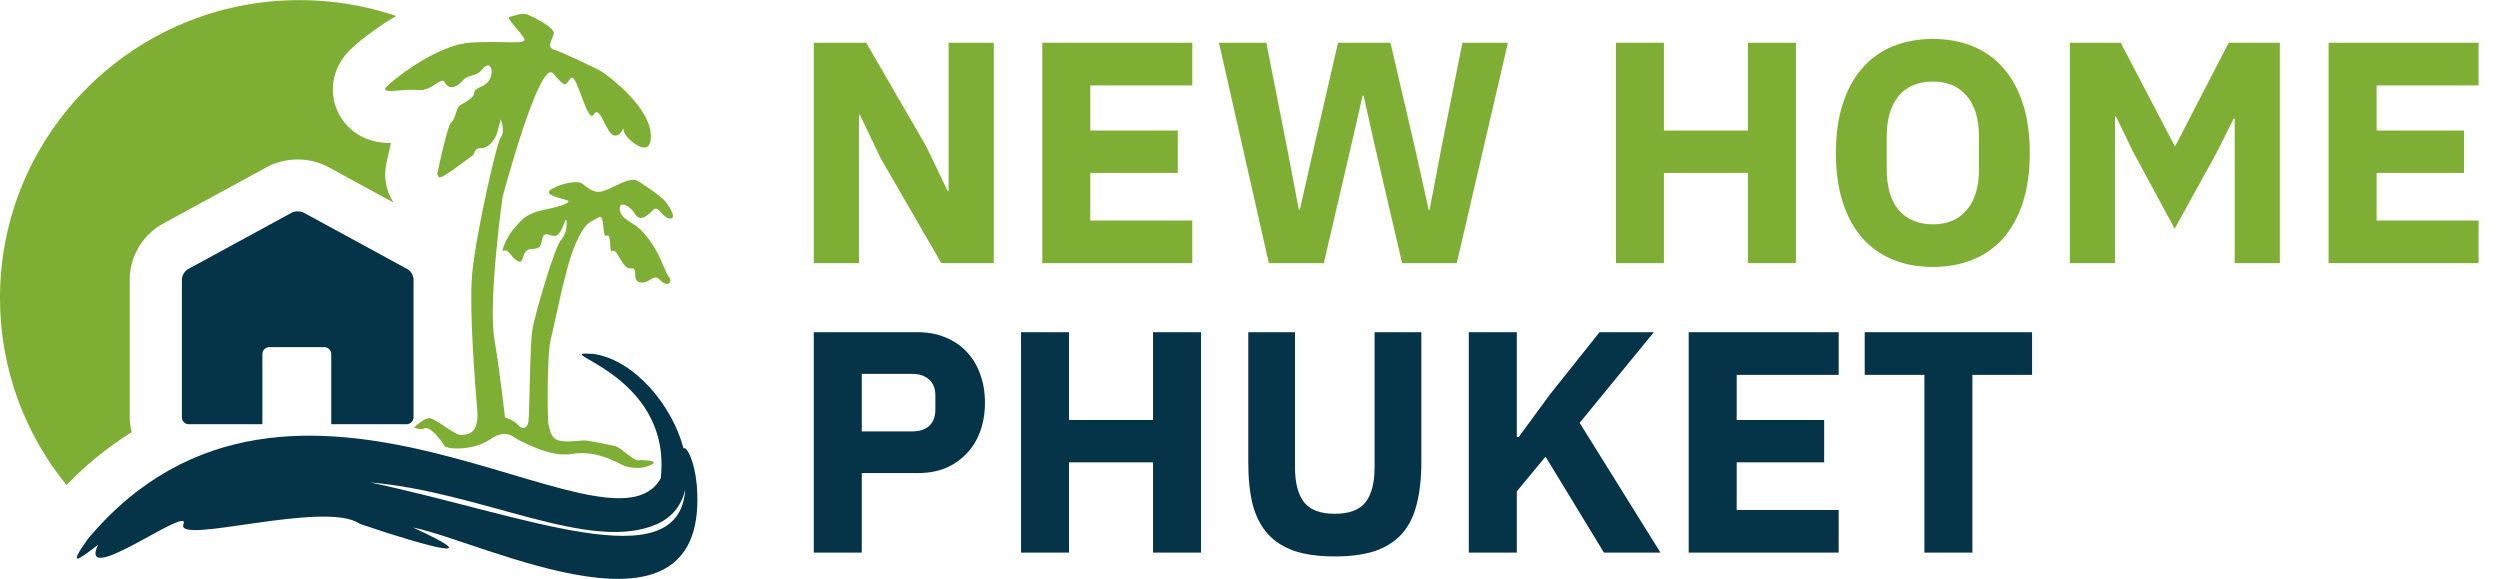
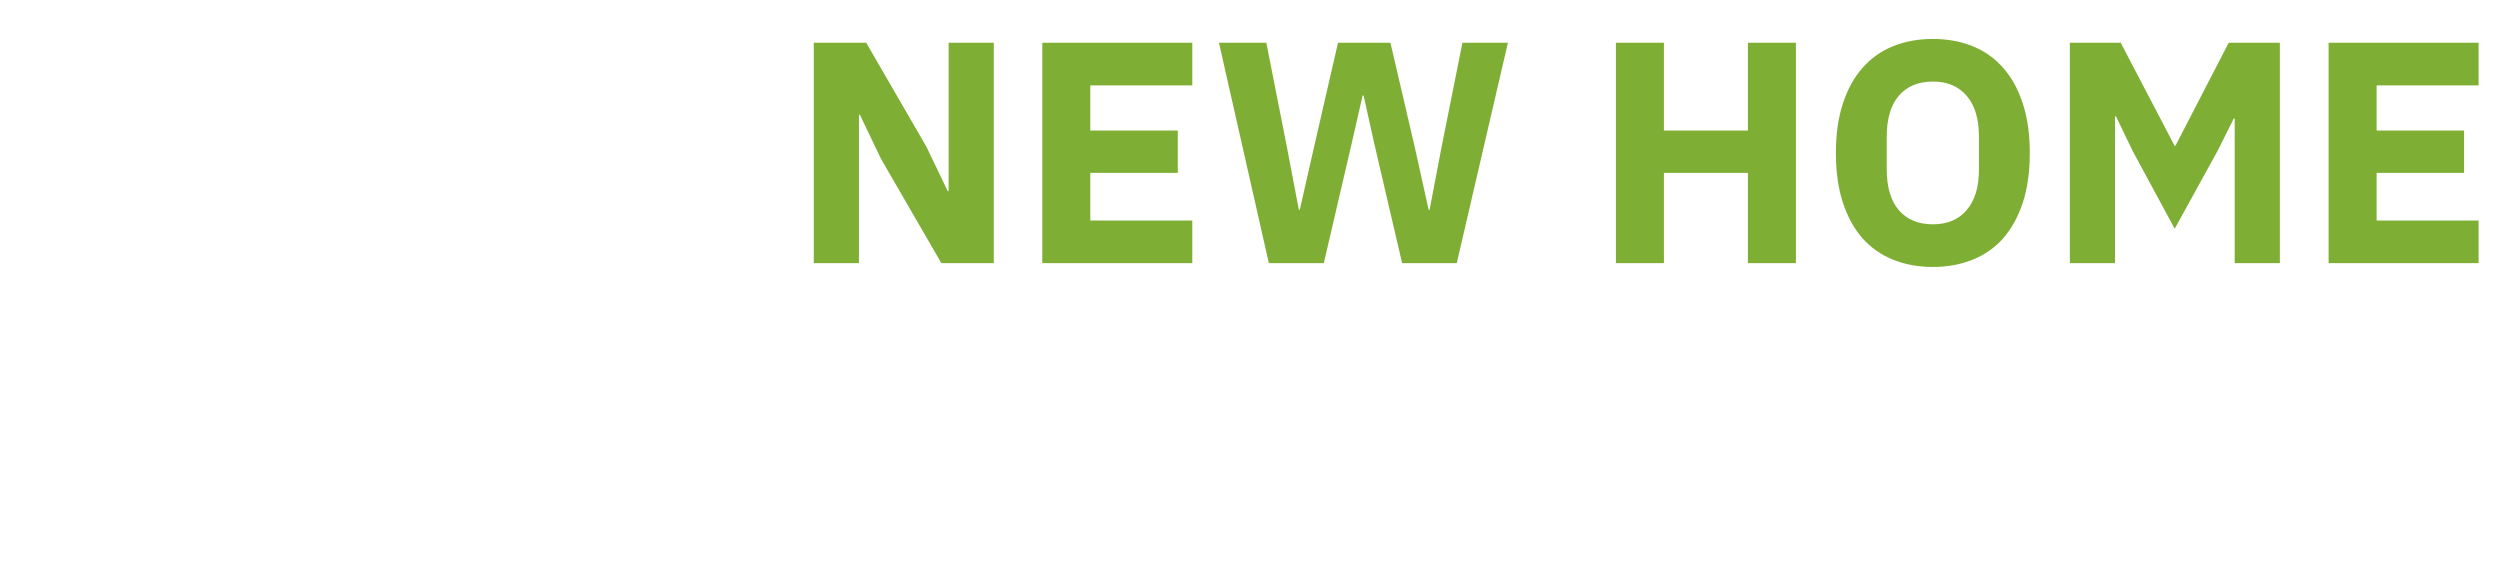
<svg xmlns="http://www.w3.org/2000/svg" width="190" height="44" viewBox="0 0 190 44" fill="none">
  <path d="M66.96 12.08L65.352 8.72H65.28V20H61.848V3.248H65.832L70.416 11.168L72.024 14.528H72.096V3.248H75.528V20H71.544L66.96 12.08ZM79.215 20V3.248H90.615V6.488H82.863V9.92H89.511V13.136H82.863V16.76H90.615V20H79.215ZM96.433 20L92.641 3.248H96.241L97.825 11.288L98.713 15.944H98.785L99.841 11.288L101.689 3.248H105.673L107.545 11.288L108.577 15.944H108.649L109.537 11.288L111.145 3.248H114.601L110.713 20H106.561L104.449 10.928L103.633 7.256H103.561L102.721 10.928L100.609 20H96.433ZM132.841 13.136H126.457V20H122.809V3.248H126.457V9.92H132.841V3.248H136.489V20H132.841V13.136ZM146.896 20.288C145.792 20.288 144.784 20.104 143.872 19.736C142.96 19.368 142.184 18.824 141.544 18.104C140.904 17.368 140.408 16.464 140.056 15.392C139.704 14.304 139.528 13.048 139.528 11.624C139.528 10.2 139.704 8.952 140.056 7.88C140.408 6.792 140.904 5.888 141.544 5.168C142.184 4.432 142.96 3.88 143.872 3.512C144.784 3.144 145.792 2.96 146.896 2.96C148 2.96 149.008 3.144 149.92 3.512C150.832 3.88 151.608 4.432 152.248 5.168C152.888 5.888 153.384 6.792 153.736 7.88C154.088 8.952 154.264 10.2 154.264 11.624C154.264 13.048 154.088 14.304 153.736 15.392C153.384 16.464 152.888 17.368 152.248 18.104C151.608 18.824 150.832 19.368 149.92 19.736C149.008 20.104 148 20.288 146.896 20.288ZM146.896 17.048C148 17.048 148.856 16.688 149.464 15.968C150.088 15.248 150.4 14.216 150.4 12.872V10.376C150.4 9.032 150.088 8 149.464 7.28C148.856 6.56 148 6.2 146.896 6.2C145.792 6.2 144.928 6.56 144.304 7.28C143.696 8 143.392 9.032 143.392 10.376V12.872C143.392 14.216 143.696 15.248 144.304 15.968C144.928 16.688 145.792 17.048 146.896 17.048ZM169.837 9.008H169.765L168.541 11.456L165.277 17.384L162.085 11.48L160.813 8.84H160.741V20H157.309V3.248H161.173L165.277 11.096H165.325L169.381 3.248H173.269V20H169.837V9.008ZM176.973 20V3.248H188.373V6.488H180.621V9.92H187.269V13.136H180.621V16.76H188.373V20H176.973Z" fill="#7EAE34" />
-   <path d="M61.848 42V25.248H69.768C70.552 25.248 71.256 25.384 71.88 25.656C72.504 25.912 73.032 26.272 73.464 26.736C73.912 27.2 74.256 27.768 74.496 28.44C74.736 29.096 74.856 29.816 74.856 30.6C74.856 31.4 74.736 32.128 74.496 32.784C74.256 33.44 73.912 34 73.464 34.464C73.032 34.928 72.504 35.296 71.88 35.568C71.256 35.824 70.552 35.952 69.768 35.952H65.496V42H61.848ZM65.496 32.784H69.336C69.88 32.784 70.304 32.648 70.608 32.376C70.928 32.088 71.088 31.672 71.088 31.128V30.072C71.088 29.528 70.928 29.12 70.608 28.848C70.304 28.56 69.88 28.416 69.336 28.416H65.496V32.784ZM87.63 35.136H81.246V42H77.598V25.248H81.246V31.92H87.63V25.248H91.278V42H87.63V35.136ZM98.421 25.248V35.52C98.421 36.704 98.653 37.592 99.117 38.184C99.581 38.76 100.357 39.048 101.445 39.048C102.533 39.048 103.309 38.76 103.773 38.184C104.237 37.592 104.469 36.704 104.469 35.52V25.248H108.021V35.136C108.021 36.368 107.901 37.44 107.661 38.352C107.437 39.248 107.061 39.992 106.533 40.584C106.005 41.16 105.325 41.592 104.493 41.88C103.661 42.152 102.645 42.288 101.445 42.288C100.245 42.288 99.229 42.152 98.397 41.88C97.565 41.592 96.885 41.16 96.357 40.584C95.829 39.992 95.445 39.248 95.205 38.352C94.981 37.44 94.869 36.368 94.869 35.136V25.248H98.421ZM117.461 34.704L115.277 37.344V42H111.629V25.248H115.277V33.216H115.421L117.797 29.976L121.565 25.248H125.693L120.053 32.136L126.197 42H121.901L117.461 34.704ZM128.34 42V25.248H139.74V28.488H131.988V31.92H138.636V35.136H131.988V38.76H139.74V42H128.34ZM149.902 28.488V42H146.254V28.488H141.718V25.248H154.438V28.488H149.902Z" fill="#053347" />
  <g clip-path="url(#clip0_399_4)">
    <path d="M31.755 6.843C32.826 6.972 33.543 5.732 33.813 6.269C34.083 6.806 34.66 6.713 35.153 6.139C35.647 5.565 36.14 5.917 36.671 5.25C37.202 4.583 37.565 5.25 37.248 5.963C36.931 6.676 36.084 6.583 36.038 7.074C35.991 7.565 35.014 7.87 34.837 8.139C34.66 8.407 34.604 9.028 34.297 9.296C33.98 9.565 33.226 13.25 33.226 13.25C33.226 13.25 33.226 13.25 33.357 13.472C33.487 13.694 35.684 11.963 35.907 11.824C36.131 11.694 35.954 11.25 36.624 11.25C37.295 11.25 37.741 10.232 37.741 10.232L38.058 9.074C38.058 9.074 38.412 9.963 38.058 10.454C37.704 10.944 36.066 18.324 35.87 20.991C35.665 23.657 36.103 29.157 36.27 31.157C36.438 33.157 35.367 33.028 34.995 33.056C34.623 33.093 33.152 31.852 32.686 31.787C32.221 31.722 31.476 32.491 31.476 32.491C31.476 32.491 31.932 32.722 32.295 32.546C32.649 32.37 33.589 33.482 33.729 33.833C33.859 34.185 35.963 34.278 37.257 33.389C38.551 32.5 39.045 33.296 39.492 33.482C39.938 33.657 41.819 34.769 43.467 34.5C45.115 34.232 46.418 34.898 47.219 35.296C48.019 35.694 49.006 35.611 49.546 35.296C50.086 34.982 48.783 34.944 48.475 34.982C48.159 35.028 47.181 34 46.781 33.917C46.381 33.824 44.77 33.472 44.416 33.472C44.063 33.472 43.076 33.648 42.452 33.472C41.828 33.296 41.782 32.583 41.689 32.269C41.596 31.954 41.558 26.889 41.866 25.732C42.182 24.574 42.936 20.352 43.746 18.528C44.547 16.704 44.956 16.88 45.487 16.528C46.027 16.176 45.711 18.13 46.111 17.907C46.511 17.685 46.241 19.333 46.558 19.065C46.874 18.796 47.321 20.528 47.945 20.398C48.569 20.269 47.945 21.333 48.662 21.463C49.379 21.593 49.686 20.704 50.179 21.287C50.673 21.861 51.166 21.463 50.849 21.065C50.533 20.667 50.403 20 49.909 19.111C49.416 18.222 48.885 17.602 48.438 17.241C47.991 16.889 47.144 16.574 47.098 15.908C47.051 15.241 47.861 15.593 48.261 16.259C48.662 16.926 49.248 16.352 49.648 15.944C50.049 15.546 50.365 16.611 50.943 16.611C51.52 16.611 50.719 15.408 50.365 15.102C50.012 14.787 48.978 14.037 48.401 13.722C47.824 13.408 46.39 14.435 45.673 14.565C44.956 14.694 44.426 14.028 44.156 13.898C43.886 13.769 42.862 13.852 41.968 14.343C41.074 14.833 42.862 15.102 43.132 15.232C43.402 15.361 42.908 15.63 41.344 15.944C39.78 16.259 39.464 16.963 39.063 17.37C38.663 17.769 37.946 19.241 38.3 19.056C38.654 18.88 38.84 19.593 39.371 19.852C39.901 20.111 39.547 18.917 40.441 18.917C41.335 18.917 41.065 18.296 41.288 17.935C41.512 17.583 41.959 18.065 42.312 17.889C42.666 17.713 42.852 16.954 42.983 16.732C43.113 16.509 43.16 17.713 42.666 18.195C42.173 18.685 40.702 23.75 40.478 24.954C40.255 26.157 40.255 31.398 40.162 32.019C40.069 32.639 39.669 32.639 39.361 32.287C39.054 31.935 38.374 31.713 38.374 31.713C38.374 31.713 38.058 28.732 37.574 25.759C37.09 22.787 38.198 14.963 38.198 14.963C38.198 14.963 41.009 4.389 42.042 5.583C43.067 6.787 42.936 6.426 43.383 5.935C43.83 5.445 44.631 9.491 45.124 8.695C45.617 7.898 46.064 10.204 46.688 10.296C47.312 10.389 47.358 9.407 47.405 9.945C47.451 10.482 49.593 12.343 49.462 10.213C49.332 8.083 46.334 5.861 45.887 5.546C45.441 5.232 42.666 3.945 42.098 3.769C41.521 3.593 41.959 3.009 42.089 2.565C42.219 2.12 40.525 1.278 40.078 1.102C39.631 0.926 39.091 1.232 38.738 1.278C38.384 1.324 39.678 2.519 39.855 2.963C40.032 3.407 38.337 3.093 35.833 3.232C33.329 3.361 30.07 5.898 29.4 6.565C28.73 7.232 30.675 6.713 31.755 6.843Z" fill="#7EAE34" />
-     <path d="M52.953 36.834C52.777 34.982 52.19 33.917 51.948 34.074C51.082 30.806 48.243 27.38 45.124 26.898C41.233 26.63 51.129 28.204 50.217 36.352C46.297 43.398 22.222 22.5 6.703 40.926C5.148 43.102 5.837 42.648 7.448 41.408C5.884 44.769 14.458 38.334 13.955 39.815C13.164 41.51 24.745 37.963 27.352 39.815C33.068 41.76 37.043 42.685 31.374 40.084C36.82 41.185 54.043 50.009 52.953 36.834ZM28.134 36.667C36.652 37.38 44.91 42.093 49.965 39.815C51.147 39.269 51.818 38.334 52.078 37.204C51.604 44.139 39.752 39.111 28.134 36.667Z" fill="#053347" />
-     <path d="M14.346 32.241H19.941V26.907C19.941 26.62 20.183 26.38 20.472 26.38H24.643C24.931 26.38 25.174 26.62 25.174 26.907V32.241H30.899C31.188 32.241 31.43 32 31.43 31.713V21.232C31.43 20.944 31.225 20.593 30.964 20.454L23.088 16.167C22.837 16.028 22.418 16.028 22.166 16.167L14.29 20.454C14.039 20.593 13.825 20.944 13.825 21.232V31.713C13.816 32.009 14.058 32.241 14.346 32.241Z" fill="#053347" />
    <path d="M10.008 32.843C9.915 32.481 9.859 32.102 9.859 31.713V21.232C9.859 19.5 10.846 17.833 12.382 17L20.258 12.713C20.965 12.324 21.785 12.12 22.622 12.12C23.46 12.12 24.28 12.324 24.987 12.713L29.912 15.398L29.837 15.278C29.326 14.435 29.158 13.426 29.353 12.463C29.363 12.426 29.512 11.713 29.707 10.87C29.689 10.87 29.661 10.87 29.642 10.87C26.868 10.87 25.853 8.935 25.602 8.343C25.099 7.13 25.09 5.296 26.588 3.806C27.054 3.343 28.385 2.222 30.108 1.213C27.808 0.435 25.332 0.009 22.771 0.009C10.194 2.44216e-05 0 10.139 0 22.639C0 28.028 1.89 32.972 5.055 36.861C6.582 35.278 8.239 33.944 10.008 32.843Z" fill="#7EAE34" />
  </g>
  <defs>
    <clipPath id="clip0_399_4">
-       <rect width="53" height="44" fill="white" />
-     </clipPath>
+       </clipPath>
  </defs>
</svg>